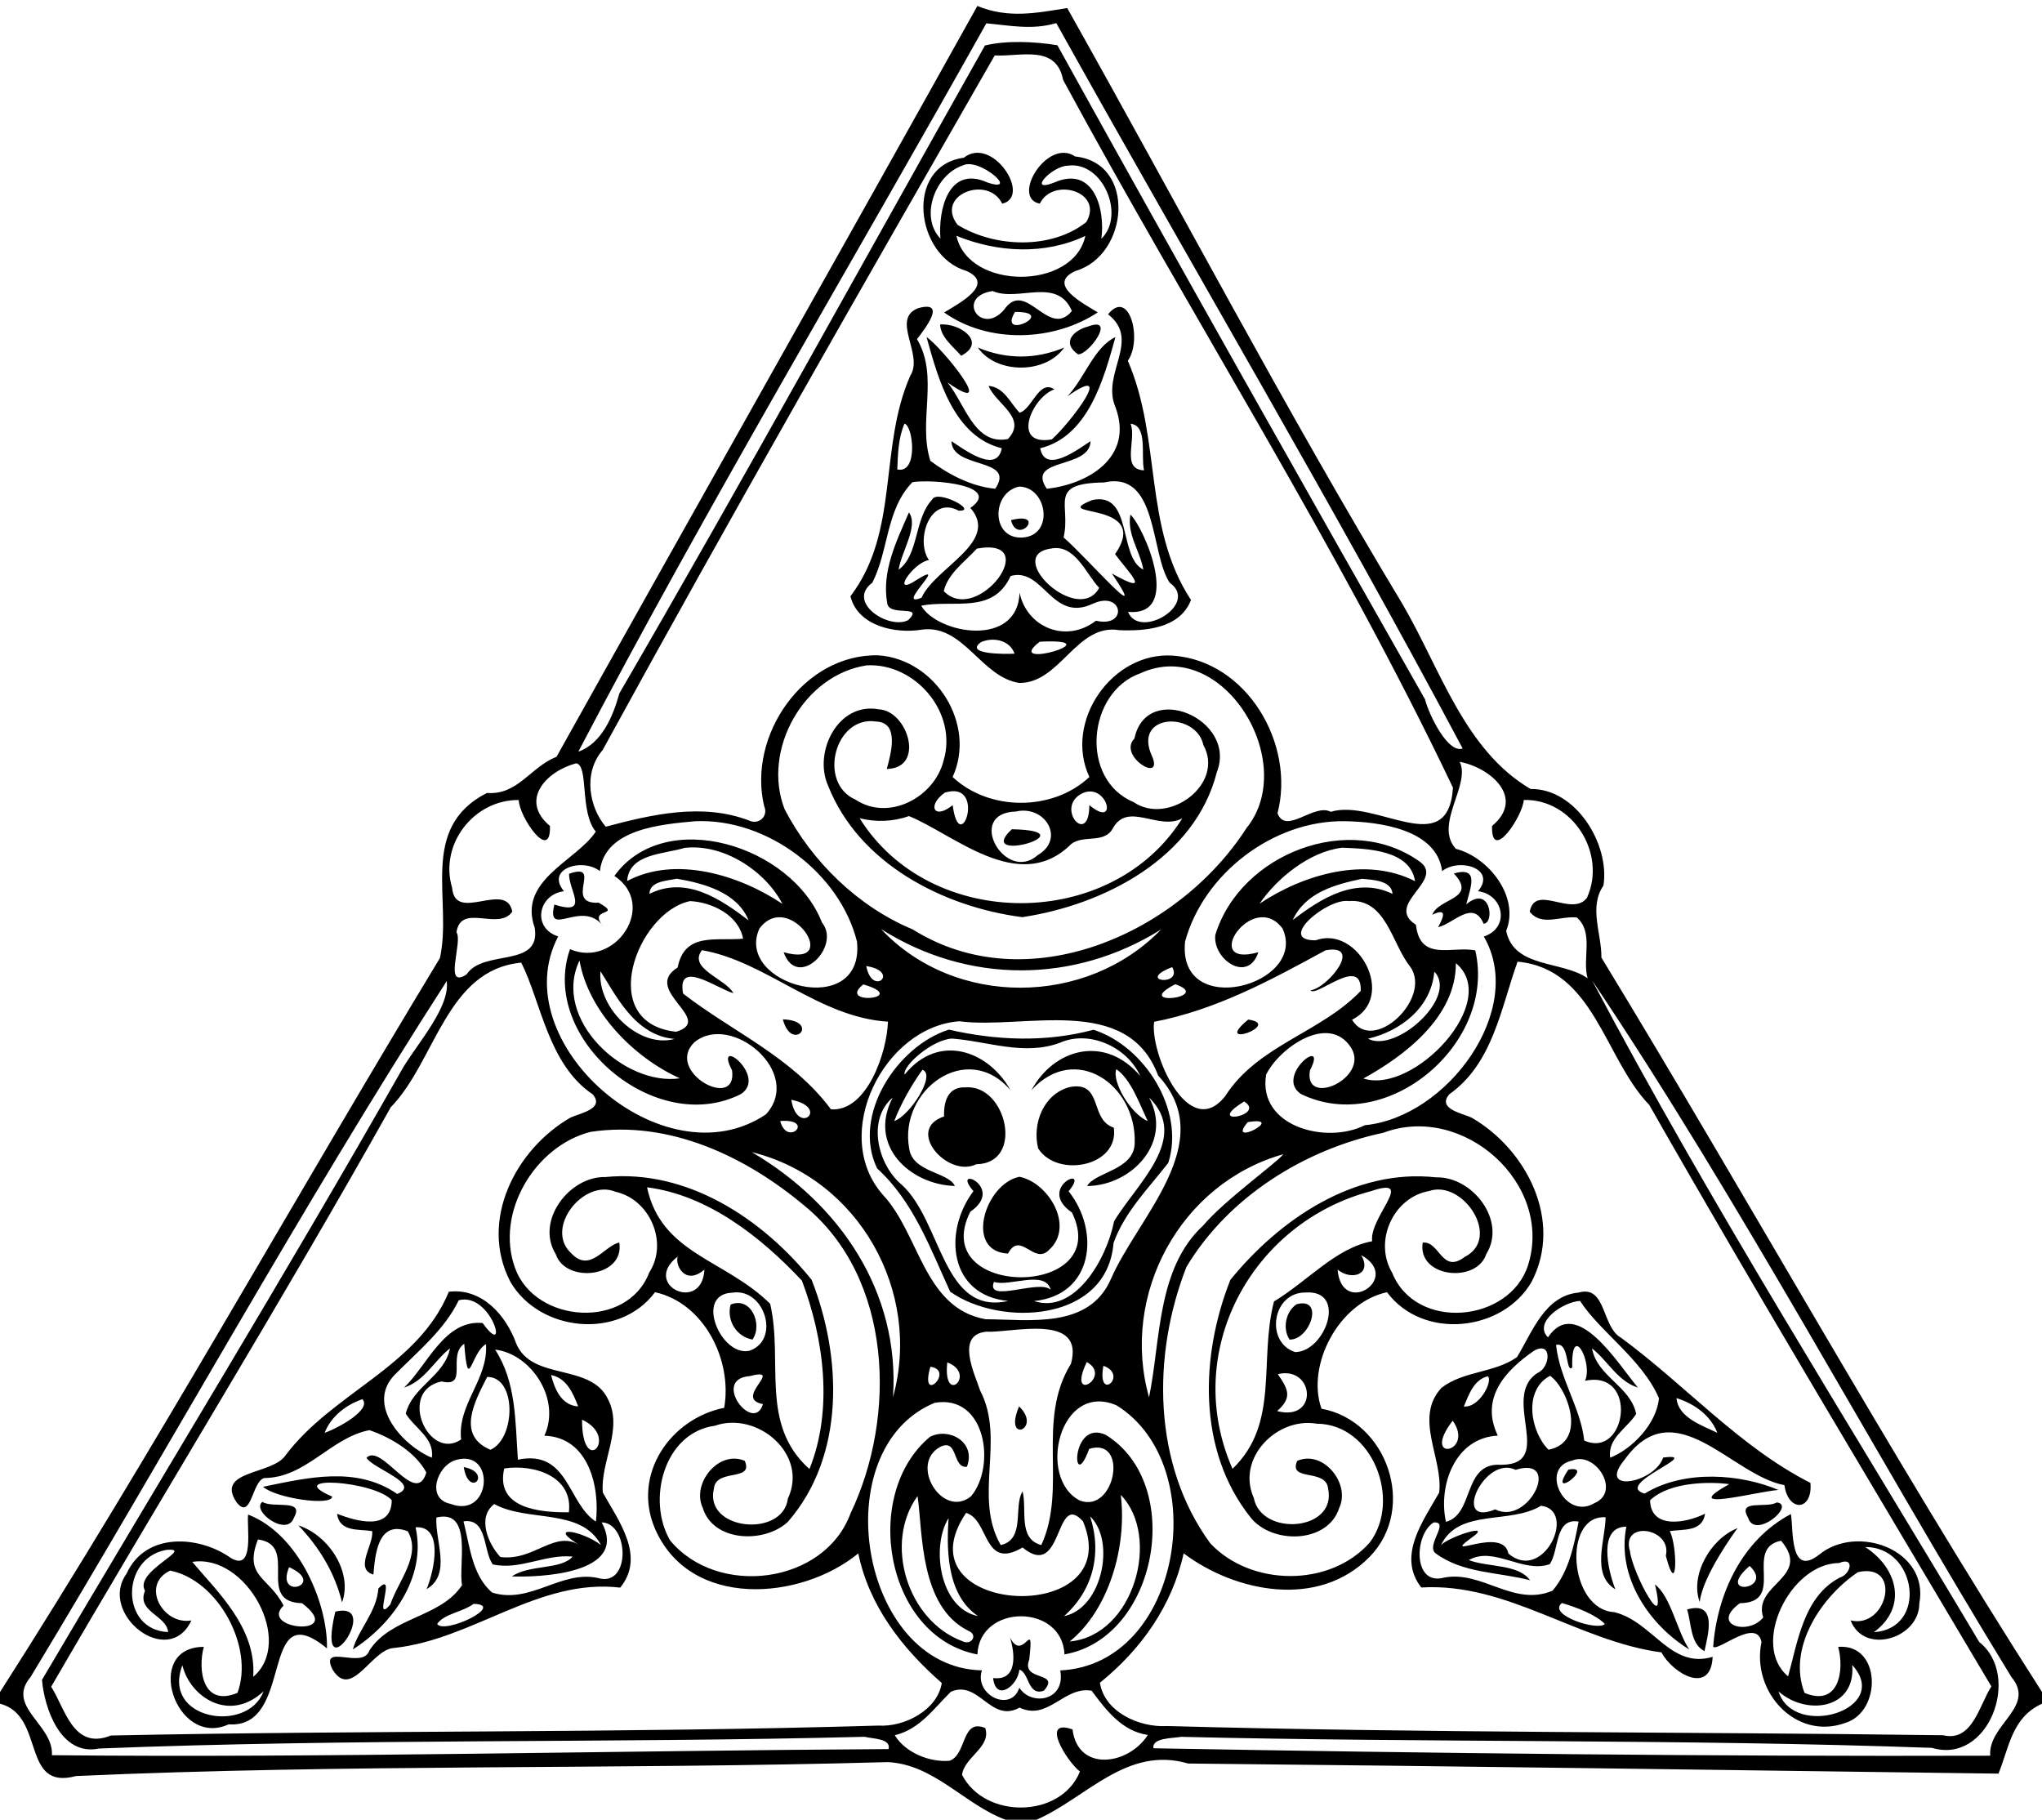
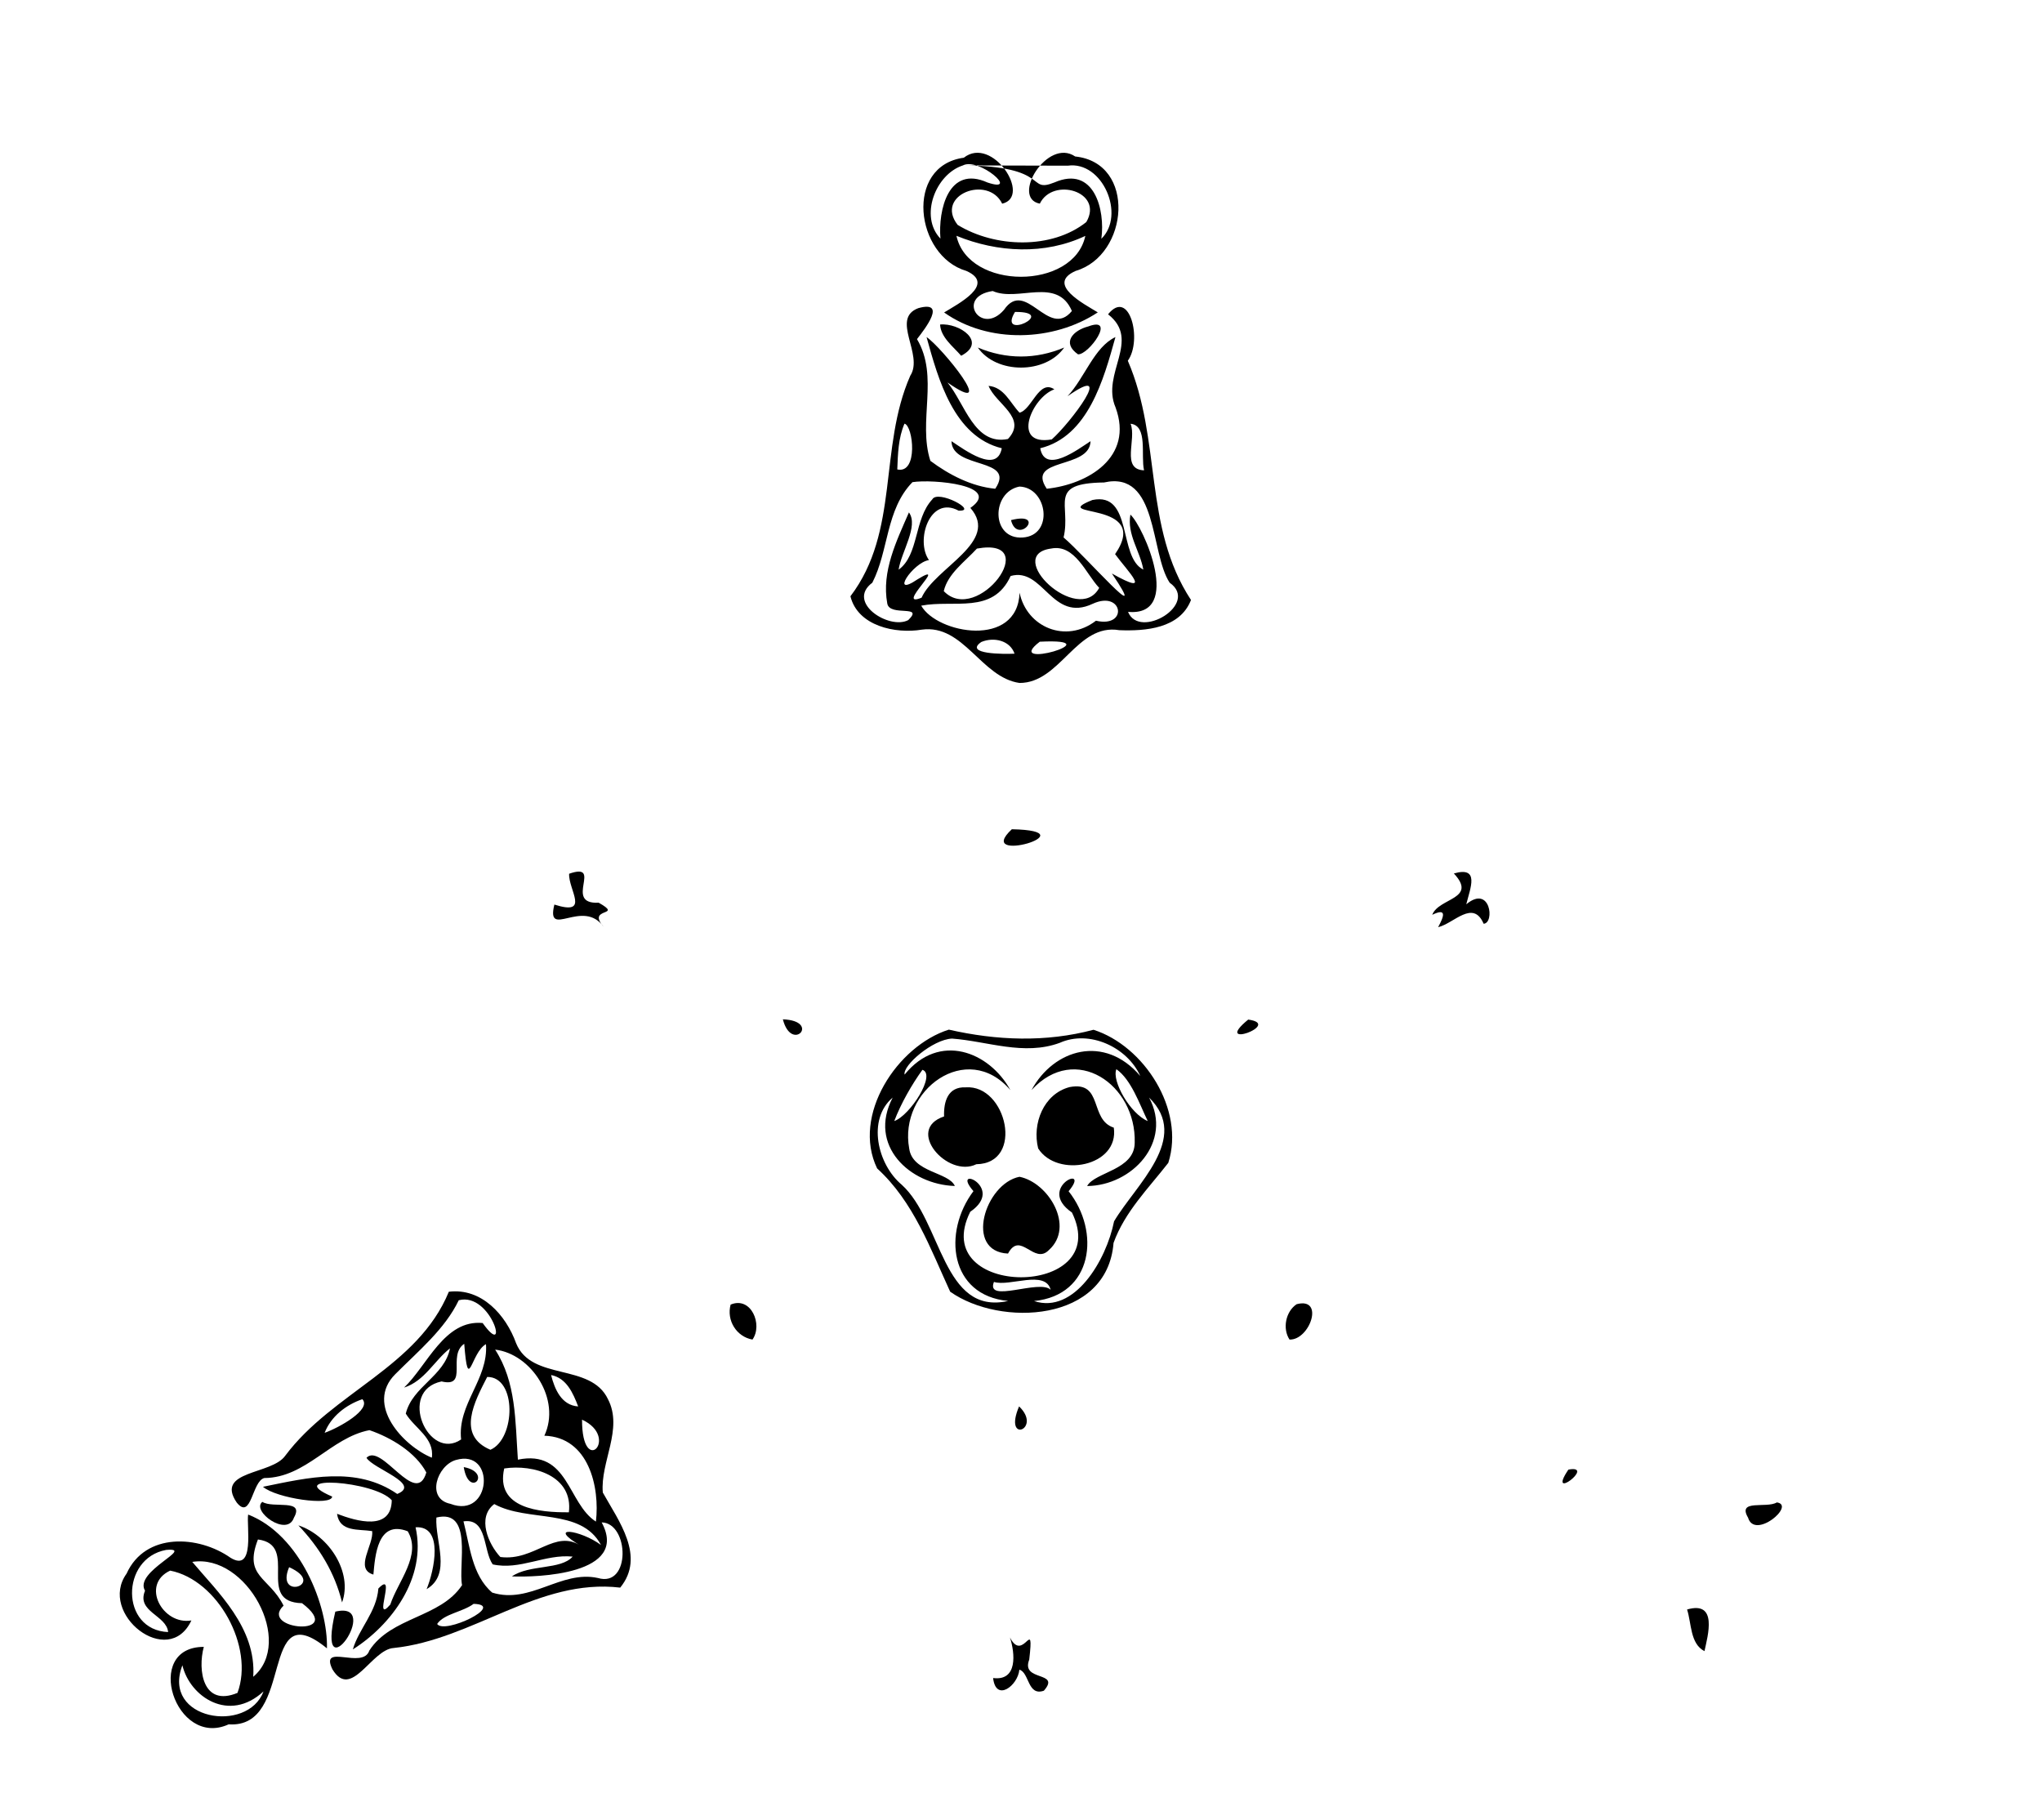
<svg xmlns="http://www.w3.org/2000/svg" width="459pt" height="409pt" viewBox="0 0 459 409" version="1.1">
-   <path fill="#000000" opacity="1.00" d=" M 219.69 1.34 C 226.67 4.23 233.10 2.90 239.89 1.81 C 264.96 46.39 288.78 91.84 315.25 135.77 C 323.76 150.31 329.14 168.58 344.04 177.33 C 354.29 177.19 361.90 189.84 360.42 199.05 C 357.07 203.91 360.04 209.88 359.96 215.22 C 393.38 270.09 424.37 326.20 459.00 380.29 L 459.00 382.92 C 452.23 386.02 451.66 392.61 449.22 398.64 C 388.56 397.85 327.79 396.95 267.09 396.37 C 253.21 392.31 244.16 404.15 232.98 409.00 L 232.05 409.00 C 230.77 409.00 228.22 409.00 226.94 409.00 L 226.01 409.00 C 216.75 405.54 209.99 396.58 199.57 396.05 C 138.75 397.76 77.87 396.45 17.08 399.18 C 4.60 402.55 10.30 385.60 0.00 382.92 L 0.00 380.31 C 34.54 326.24 65.64 270.23 98.88 215.34 C 101.77 202.33 93.96 186.13 109.45 178.22 C 116.39 178.77 119.21 172.41 125.10 170.09 C 156.49 113.82 188.33 57.63 219.69 1.34 M 221.71 5.24 C 191.17 59.78 158.96 113.65 130.00 168.94 C 135.28 167.09 137.82 160.94 139.22 155.84 C 167.28 107.57 194.05 58.78 221.40 10.22 C 226.30 9.04 232.64 9.34 237.68 10.17 C 264.91 59.37 292.50 108.20 320.30 157.15 C 321.26 160.86 325.54 169.45 328.77 168.22 C 299.60 113.35 267.73 59.59 237.43 5.19 C 232.06 6.79 227.04 5.74 221.71 5.24 M 223.59 12.46 C 193.90 64.23 164.10 116.24 135.45 168.60 C 131.00 173.77 132.46 181.49 136.16 185.81 C 146.53 183.05 157.81 180.42 168.33 184.40 C 170.53 185.49 172.78 183.46 171.77 181.19 C 167.97 165.32 180.62 146.92 197.43 147.29 C 210.28 148.16 219.56 162.77 214.13 174.64 C 222.36 182.37 236.64 182.37 244.87 174.64 C 239.03 162.14 250.05 146.37 263.68 147.36 C 280.28 148.55 291.20 167.22 287.16 182.79 C 289.05 187.75 295.36 180.45 299.12 182.46 C 309.30 179.40 325.51 193.60 326.60 177.04 C 300.63 122.51 267.75 71.20 238.97 17.97 C 237.40 9.89 229.34 12.79 223.59 12.46 M 194.87 149.54 C 180.65 151.63 171.16 168.63 176.38 181.91 C 182.54 193.72 192.89 203.78 205.15 208.89 C 230.98 225.08 264.96 209.79 280.16 186.16 C 292.16 171.39 274.87 142.85 256.35 151.32 C 244.40 155.50 242.60 175.19 254.81 180.28 C 262.62 185.62 275.35 176.27 270.50 167.47 C 268.86 159.82 254.47 160.27 258.96 169.97 C 261.67 176.26 251.16 169.91 254.99 166.00 C 257.74 152.86 278.21 161.70 273.52 173.54 C 268.65 192.81 248.24 203.36 229.79 206.14 C 211.95 203.84 193.05 194.06 186.15 176.62 C 182.75 169.07 188.36 157.72 197.54 159.43 C 204.07 159.73 208.06 172.69 199.33 172.83 C 200.28 169.33 202.23 162.36 196.94 162.17 C 187.66 160.74 183.72 175.98 192.29 179.72 C 199.82 184.70 210.04 179.19 212.10 170.95 C 215.33 160.17 205.74 148.99 194.87 149.54 M 129.54 171.56 C 122.84 173.29 116.66 179.84 123.62 185.65 C 123.86 194.09 116.64 183.52 116.61 179.81 C 106.53 179.70 98.69 189.78 101.63 199.55 C 102.28 207.58 113.81 197.81 115.15 204.90 C 112.10 209.34 103.59 202.85 102.61 209.53 C 104.09 211.69 99.56 222.48 104.88 219.01 C 108.63 213.23 121.72 217.70 120.18 208.48 C 116.38 197.76 129.63 193.48 133.92 186.91 C 130.26 182.55 132.38 172.12 129.54 171.56 M 328.10 171.22 C 330.70 176.30 322.23 185.38 327.25 190.78 C 334.70 192.71 341.62 201.64 338.56 209.21 C 340.26 217.70 351.22 215.86 356.86 219.88 C 355.61 215.43 358.31 209.62 354.46 206.23 C 350.88 205.76 346.51 208.33 343.85 204.90 C 345.08 198.51 353.38 206.25 356.73 201.77 C 361.22 191.77 353.43 179.51 342.51 179.80 C 342.31 183.42 335.16 194.14 335.38 185.65 C 342.95 179.32 335.03 172.53 328.10 171.22 M 212.38 178.15 C 208.34 181.00 209.91 184.42 214.14 180.96 C 215.77 193.23 221.92 175.23 212.38 178.15 M 243.36 178.26 C 236.86 181.39 244.84 190.59 244.86 180.96 C 251.50 186.49 248.93 175.81 243.36 178.26 M 228.33 182.40 C 216.88 182.72 225.95 198.64 233.24 192.21 C 239.57 188.53 234.89 180.86 228.33 182.40 M 204.31 183.42 C 200.72 184.70 196.93 184.81 193.24 183.92 C 209.10 209.38 249.94 209.31 265.76 183.92 C 260.45 186.81 253.49 180.02 250.13 186.21 C 248.03 189.94 242.98 187.24 240.31 190.16 C 228.78 200.92 214.36 187.50 204.31 183.42 M 156.25 184.58 C 148.76 185.27 135.92 186.26 134.84 195.79 C 130.94 192.71 122.54 195.24 126.77 200.31 C 120.95 201.04 119.51 208.57 125.47 210.47 C 113.04 234.15 149.13 266.02 172.19 250.44 C 180.66 241.03 164.35 227.53 156.13 234.22 C 149.21 240.77 165.84 249.91 164.55 240.57 C 160.29 232.41 172.67 241.90 166.53 245.91 C 147.26 255.65 121.11 233.33 128.12 213.34 C 138.35 217.73 147.92 203.37 138.10 196.87 C 149.44 181.14 177.97 189.99 184.76 207.33 C 189.19 212.81 179.14 222.61 176.15 214.02 C 189.45 217.79 177.44 199.71 170.71 208.69 C 164.92 221.39 194.38 229.44 192.64 211.66 C 188.77 196.19 172.37 183.84 156.25 184.58 M 302.26 184.57 C 286.19 184.33 270.50 196.42 266.38 211.64 C 264.57 229.44 294.09 221.40 288.29 208.69 C 281.56 199.71 269.55 217.79 282.85 214.02 C 280.53 221.09 272.59 215.66 273.17 210.16 C 278.74 191.85 303.51 182.25 319.34 193.81 C 324.60 198.05 311.11 203.25 318.27 207.85 C 319.22 216.24 326.35 212.57 331.61 213.61 C 336.45 234.40 311.94 255.35 292.47 245.91 C 286.32 241.91 298.71 232.41 294.45 240.57 C 292.97 249.06 307.91 242.32 303.72 235.52 C 298.73 227.61 287.52 235.54 284.60 241.54 C 282.65 253.20 298.13 257.28 306.79 252.90 C 325.32 251.13 343.09 226.89 333.53 210.49 C 339.47 208.56 338.05 201.05 332.23 200.31 C 336.46 195.24 328.06 192.71 324.16 195.79 C 322.95 186.34 309.93 184.70 302.26 184.57 M 153.87 190.57 C 149.30 192.00 141.39 191.80 140.97 198.02 C 151.75 192.26 166.14 196.62 175.88 203.16 C 171.97 195.68 162.59 189.57 153.87 190.57 M 301.66 190.53 C 294.30 191.42 287.05 197.39 283.12 203.11 C 293.02 196.51 306.98 192.40 318.07 198.05 C 316.99 191.05 307.49 190.75 301.66 190.53 M 152.12 197.50 C 149.96 197.98 146.04 198.01 145.98 200.90 C 154.19 196.84 161.82 201.96 168.27 206.86 C 165.75 200.59 158.20 198.52 152.12 197.50 M 306.13 197.52 C 300.07 198.81 293.43 200.58 290.58 206.79 C 297.04 201.81 304.87 196.99 313.01 200.90 C 312.81 197.87 308.51 197.74 306.13 197.52 M 155.13 202.53 C 143.20 204.97 133.82 229.93 151.98 231.90 C 160.87 229.20 144.09 222.55 152.32 217.46 C 153.88 209.43 160.99 211.54 167.03 210.98 C 166.06 205.71 160.09 202.78 155.13 202.53 M 303.13 202.52 C 298.30 201.85 286.83 211.45 295.74 211.34 C 305.27 207.84 314.03 224.17 303.91 229.19 C 308.59 237.00 321.97 224.43 317.01 217.30 C 312.82 212.17 311.64 201.85 303.13 202.52 M 198.04 208.81 C 214.62 226.52 244.25 226.23 261.00 208.90 C 241.43 221.15 217.58 221.20 198.04 208.81 M 157.79 213.56 C 154.56 217.71 163.17 219.99 164.85 223.23 C 161.17 222.18 152.07 215.41 153.55 223.32 C 164.65 231.92 178.07 237.58 186.78 249.33 C 194.93 249.92 199.41 236.35 199.59 229.63 C 183.97 228.65 172.24 216.07 157.79 213.56 M 297.95 213.59 C 285.68 220.27 273.43 226.96 259.43 229.66 C 258.41 236.59 267.15 256.79 275.39 246.38 C 282.71 234.89 296.96 232.10 305.86 222.71 C 306.17 214.57 295.98 224.20 294.57 222.61 C 298.61 221.92 306.48 212.05 297.95 213.59 M 117.16 216.36 C 100.29 217.97 97.91 238.53 87.84 248.86 C 63.19 292.80 36.75 335.60 11.50 379.11 C 14.62 383.89 16.41 393.50 24.93 390.07 C 82.43 388.86 139.93 389.55 197.41 387.84 C 203.33 388.22 210.75 384.32 211.69 378.27 C 202.79 370.49 195.33 360.91 192.93 349.14 C 180.04 359.72 155.11 361.79 147.21 343.55 C 142.01 331.37 150.71 318.84 162.78 316.42 C 164.67 305.80 158.33 292.89 147.24 290.43 C 139.13 301.30 121.20 299.31 114.72 288.09 C 107.56 274.32 115.95 258.26 128.23 251.19 C 130.41 250.19 136.00 249.21 133.23 245.96 C 123.20 239.26 121.56 224.96 117.16 216.36 M 130.26 215.88 C 123.97 229.12 140.39 244.20 152.82 242.36 C 142.27 237.61 132.21 227.19 130.26 215.88 M 327.25 216.48 C 327.33 228.64 315.51 237.43 306.47 242.40 C 317.76 246.07 337.56 225.04 327.25 216.48 M 341.12 216.14 C 337.37 226.55 335.60 239.00 325.77 245.95 C 323.00 249.22 328.59 250.19 330.77 251.19 C 343.05 258.26 351.44 274.32 344.28 288.09 C 337.80 299.31 319.88 301.30 311.77 290.44 C 300.85 292.76 293.57 306.97 297.05 316.62 C 311.78 319.31 318.61 338.89 307.88 349.90 C 296.34 361.67 277.71 357.87 266.06 349.13 C 263.49 360.88 256.53 370.70 247.24 378.21 C 248.27 384.82 256.14 388.32 262.34 387.94 C 320.45 389.54 378.62 389.21 436.77 390.01 C 443.36 391.59 444.89 383.26 447.62 379.04 C 421.86 335.55 395.75 292.30 370.72 248.34 C 360.58 237.83 358.35 217.75 341.12 216.14 M 194.72 217.13 C 196.05 224.18 202.51 218.36 194.72 217.13 M 263.49 217.37 C 255.06 220.58 265.97 221.82 263.49 217.37 M 134.97 218.30 C 134.26 226.72 143.81 235.69 151.62 233.51 C 142.62 232.76 138.36 223.48 134.97 218.30 M 322.40 218.39 C 321.74 226.40 314.88 231.74 307.50 233.46 C 313.86 236.79 327.87 223.98 322.40 218.39 M 100.41 220.51 C 67.77 271.19 38.25 325.02 6.85 376.96 C 1.25 383.58 12.10 387.63 11.67 394.50 C 74.15 395.11 137.08 393.49 199.73 393.12 C 200.35 390.70 196.07 390.82 194.35 390.36 C 136.98 391.83 79.55 390.71 22.21 393.00 C 13.65 394.77 9.95 383.89 9.44 377.56 C 36.51 331.61 64.32 286.24 90.72 239.75 C 94.16 234.15 101.19 226.21 100.41 220.51 M 357.89 220.38 C 384.69 271.03 415.55 319.76 444.90 369.07 C 454.46 376.61 447.02 396.67 434.28 392.85 C 378.03 390.82 321.79 391.72 265.50 390.37 C 263.56 390.72 258.87 390.55 259.28 392.94 C 321.92 394.06 384.69 394.81 447.36 394.61 C 446.83 387.61 457.75 383.62 452.12 376.92 C 420.39 325.15 391.30 270.14 357.89 220.38 M 194.06 221.25 C 187.89 226.10 204.86 224.45 194.06 221.25 M 264.18 221.21 C 254.21 226.37 272.87 224.23 264.18 221.21 M 215.65 229.54 C 198.68 230.75 186.52 255.00 198.45 268.54 C 206.76 277.42 207.62 294.01 221.54 296.51 C 231.43 296.56 244.72 298.75 249.68 287.54 C 255.64 273.64 274.20 256.73 260.32 241.73 C 253.41 223.21 230.18 231.45 215.65 229.54 M 177.87 247.19 C 179.22 255.51 186.70 248.94 177.87 247.19 M 279.66 247.57 C 270.33 253.30 284.80 250.78 279.66 247.57 M 175.37 251.96 C 177.00 257.98 183.39 251.37 175.37 251.96 M 280.47 252.21 C 275.39 258.17 289.52 250.74 280.47 252.21 M 132.74 254.40 C 120.25 257.57 111.21 272.60 115.79 285.04 C 120.29 297.44 140.99 298.96 145.95 285.98 C 150.28 279.29 146.09 269.57 138.38 267.87 C 131.20 264.84 122.24 276.11 128.44 281.72 C 132.66 286.18 135.84 279.97 139.20 279.27 C 140.49 287.13 127.11 288.57 124.92 281.87 C 120.29 274.43 127.99 264.33 136.09 264.55 C 154.44 262.74 171.34 273.88 182.44 287.65 C 189.29 305.09 190.00 327.24 177.09 342.05 C 171.85 346.95 160.31 346.61 157.96 338.89 C 155.39 333.49 161.52 325.80 167.41 328.34 C 169.49 333.10 160.88 329.95 160.47 334.59 C 158.22 344.02 175.99 345.69 177.09 336.84 C 181.81 326.85 170.20 317.09 160.68 320.45 C 149.18 322.01 145.34 337.26 150.64 346.24 C 161.30 359.08 185.27 356.12 191.18 340.16 C 201.61 318.32 200.65 287.30 180.91 271.07 C 167.70 259.95 150.44 251.72 132.74 254.40 M 310.97 254.59 C 293.20 258.36 276.14 268.99 266.69 284.75 C 258.90 304.62 259.08 329.16 272.05 346.88 C 281.17 356.59 298.91 356.82 307.88 346.71 C 315.07 337.20 308.57 320.04 295.97 319.99 C 286.98 318.45 277.85 327.79 281.82 336.65 C 283.48 345.44 300.57 344.18 298.53 334.58 C 298.11 329.95 289.50 333.10 291.59 328.34 C 297.47 325.80 303.61 333.49 301.04 338.89 C 298.50 347.03 285.72 347.16 280.99 340.91 C 269.14 325.93 269.80 304.74 276.56 287.66 C 287.65 274.03 304.48 262.58 322.79 264.62 C 330.97 264.38 338.75 274.35 334.08 281.87 C 331.90 288.56 318.53 287.13 319.80 279.29 C 323.61 278.87 324.06 286.42 329.21 282.52 C 337.63 278.28 328.85 265.08 321.25 267.69 C 313.15 269.11 308.74 278.99 312.91 286.02 C 318.24 299.32 339.34 297.25 343.47 284.38 C 349.26 266.08 328.93 247.86 310.97 254.59 M 169.00 258.96 C 188.61 270.47 202.32 290.21 200.73 314.01 C 207.29 290.30 193.00 264.85 169.00 258.96 M 288.47 259.42 C 265.32 265.94 251.78 290.95 258.28 314.05 C 260.93 301.30 259.97 285.13 270.45 275.44 C 275.39 269.64 286.79 261.52 288.47 259.42 M 145.44 266.86 C 148.65 281.88 162.96 283.00 173.12 293.04 C 176.12 306.10 170.68 320.12 181.95 330.18 C 187.31 316.86 185.22 300.95 180.25 287.83 C 171.08 278.05 159.13 268.59 145.44 266.86 M 308.14 267.73 C 281.29 274.81 265.49 303.84 277.04 330.13 C 287.70 319.93 282.91 305.83 286.37 292.51 C 293.93 287.95 300.30 280.46 308.43 278.98 C 307.74 273.50 318.51 264.23 308.14 267.73 M 152.33 282.43 C 144.09 288.77 157.79 295.33 158.34 285.36 C 154.02 289.02 151.70 284.39 152.33 282.43 M 305.97 282.10 C 308.50 286.47 303.78 287.90 300.66 285.36 C 301.59 296.23 315.32 287.27 305.97 282.10 M 164.65 290.54 C 155.93 290.80 162.12 305.11 168.51 303.58 C 175.52 301.10 171.81 289.41 164.65 290.54 M 293.45 290.50 C 285.90 290.45 284.33 301.75 291.15 303.90 C 297.96 303.77 302.91 289.85 293.45 290.50 M 221.70 299.31 C 214.78 299.99 219.01 308.63 220.34 312.59 C 226.06 323.58 218.70 336.45 224.95 347.27 C 230.58 345.98 227.73 338.51 229.86 335.20 C 230.90 339.30 228.75 345.88 234.07 347.26 C 239.99 334.39 232.81 319.29 240.74 306.50 C 243.83 295.01 227.59 299.61 221.70 299.31 M 212.93 306.20 C 211.85 316.20 219.76 308.85 212.93 306.20 M 244.29 306.13 C 239.63 315.81 250.18 309.41 244.29 306.13 M 209.13 307.19 C 206.59 316.04 214.79 307.96 209.13 307.19 M 248.02 306.98 C 246.49 315.40 253.80 309.02 248.02 306.98 M 168.53 309.29 C 159.74 309.95 169.45 322.43 171.49 315.59 C 164.65 314.28 176.56 307.22 168.53 309.29 M 287.23 308.85 C 289.57 312.28 290.54 314.09 287.07 317.15 C 296.50 319.61 295.44 306.88 287.23 308.85 M 210.08 315.30 C 185.16 325.61 193.25 374.94 220.71 375.42 C 218.92 380.97 227.25 385.03 229.13 379.33 C 231.79 383.53 239.61 382.30 238.32 375.44 C 265.64 374.19 272.71 329.35 250.99 315.87 C 238.18 310.35 232.98 332.25 242.74 337.27 C 250.73 340.22 253.77 322.88 244.82 325.65 C 240.96 336.37 240.49 318.85 248.54 322.49 C 266.50 333.54 260.20 368.20 239.27 371.84 C 238.79 360.38 220.17 360.45 219.70 371.85 C 199.02 367.90 193.50 335.88 209.05 322.93 C 213.29 320.75 219.47 324.10 217.34 329.67 C 214.03 330.07 215.42 323.20 211.35 325.19 C 204.24 329.06 211.89 341.51 218.27 336.30 C 223.96 329.53 221.59 313.28 210.08 315.30 M 206.25 336.26 C 198.62 346.72 203.88 364.22 216.31 368.87 C 218.39 369.91 219.95 367.41 217.61 366.51 C 206.70 361.03 207.43 344.45 206.25 336.26 M 251.93 336.00 C 253.37 347.90 249.12 361.93 240.44 368.94 C 254.92 367.63 261.04 345.37 251.93 336.00 M 217.16 340.03 C 201.49 363.15 253.53 366.03 243.43 341.93 C 237.00 334.81 239.07 355.42 229.85 347.81 C 220.96 353.08 222.40 341.56 217.16 340.03 M 213.22 341.22 C 209.26 347.48 211.13 361.50 219.84 363.23 C 212.32 358.22 212.87 346.79 213.22 341.22 M 245.03 340.81 C 247.80 349.30 245.59 357.53 239.18 363.24 C 247.75 361.51 250.83 346.33 245.03 340.81 M 213.74 380.23 C 209.91 383.98 206.75 388.67 201.13 390.01 C 203.52 393.95 208.97 396.13 213.42 395.75 C 217.35 394.43 216.05 386.13 221.46 388.39 C 222.87 392.68 216.72 394.95 216.25 398.90 C 221.35 408.91 238.49 408.74 242.75 398.17 C 239.87 395.96 233.65 386.08 241.08 388.70 C 242.28 398.37 253.67 396.75 258.01 389.94 C 252.22 389.12 248.65 384.39 245.37 380.00 C 239.14 378.94 235.60 386.86 229.18 383.80 C 222.67 387.40 220.08 377.50 213.74 380.23 Z" />
-   <path fill="#000000" opacity="1.00" d=" M 216.64 35.45 C 223.07 30.38 232.01 44.20 225.27 45.78 C 222.09 39.22 210.05 43.81 215.25 50.54 C 223.64 55.69 236.39 56.11 244.18 49.91 C 248.16 43.08 236.68 39.70 233.73 45.77 C 227.15 44.53 235.42 30.89 241.68 35.17 C 255.49 36.60 253.74 57.37 241.79 60.89 C 235.01 63.89 243.73 68.34 246.76 70.21 C 236.81 76.78 222.19 77.30 212.22 70.23 C 215.24 68.36 223.99 63.90 217.21 60.89 C 205.70 57.52 203.26 37.26 216.64 35.45 M 216.44 37.18 C 210.28 39.17 206.62 48.65 211.39 53.63 C 210.86 47.25 213.16 37.05 221.97 41.02 C 229.44 43.52 220.06 35.28 216.44 37.18 M 240.01 37.24 C 236.42 37.30 230.68 43.53 237.03 41.00 C 245.91 37.14 248.47 47.12 247.56 53.67 C 253.06 48.33 247.83 36.12 240.01 37.24 M 214.99 53.00 C 217.64 65.26 241.35 65.29 243.96 53.02 C 234.85 57.33 224.25 56.79 214.99 53.00 M 223.14 65.41 C 214.72 66.66 220.48 75.62 225.67 69.65 C 230.59 62.44 235.65 76.34 240.94 69.90 C 237.62 62.11 228.82 67.94 223.14 65.41 M 228.15 70.11 C 224.09 76.79 238.09 70.03 228.15 70.11 Z" />
+   <path fill="#000000" opacity="1.00" d=" M 216.64 35.45 C 223.07 30.38 232.01 44.20 225.27 45.78 C 222.09 39.22 210.05 43.81 215.25 50.54 C 223.64 55.69 236.39 56.11 244.18 49.91 C 248.16 43.08 236.68 39.70 233.73 45.77 C 227.15 44.53 235.42 30.89 241.68 35.17 C 255.49 36.60 253.74 57.37 241.79 60.89 C 235.01 63.89 243.73 68.34 246.76 70.21 C 236.81 76.78 222.19 77.30 212.22 70.23 C 215.24 68.36 223.99 63.90 217.21 60.89 C 205.70 57.52 203.26 37.26 216.64 35.45 M 216.44 37.18 C 210.28 39.17 206.62 48.65 211.39 53.63 C 210.86 47.25 213.16 37.05 221.97 41.02 C 229.44 43.52 220.06 35.28 216.44 37.18 C 236.42 37.30 230.68 43.53 237.03 41.00 C 245.91 37.14 248.47 47.12 247.56 53.67 C 253.06 48.33 247.83 36.12 240.01 37.24 M 214.99 53.00 C 217.64 65.26 241.35 65.29 243.96 53.02 C 234.85 57.33 224.25 56.79 214.99 53.00 M 223.14 65.41 C 214.72 66.66 220.48 75.62 225.67 69.65 C 230.59 62.44 235.65 76.34 240.94 69.90 C 237.62 62.11 228.82 67.94 223.14 65.41 M 228.15 70.11 C 224.09 76.79 238.09 70.03 228.15 70.11 Z" />
  <path fill="#000000" opacity="1.00" d=" M 206.44 69.25 C 212.89 67.49 207.98 73.83 206.12 76.22 C 211.15 84.66 206.26 94.67 209.13 103.58 C 213.34 106.72 218.40 109.34 223.71 109.85 C 228.48 102.76 214.01 105.56 213.87 99.16 C 216.76 101.04 224.09 106.61 225.18 100.75 C 214.42 98.10 210.91 85.30 208.27 75.76 C 211.55 77.89 224.89 94.29 212.97 85.96 C 216.89 90.67 219.00 100.18 226.56 98.67 C 231.05 93.91 223.83 90.81 222.21 86.73 C 225.71 87.03 227.04 90.53 229.17 92.75 C 231.94 92.10 233.52 85.15 237.00 87.51 C 231.95 89.27 227.16 100.37 236.42 98.76 C 240.49 95.18 251.11 81.21 239.96 89.06 C 243.86 84.87 245.94 78.02 250.73 75.76 C 248.08 85.30 244.58 98.10 233.82 100.75 C 234.91 106.61 242.23 101.04 245.13 99.16 C 244.98 105.56 230.52 102.76 235.29 109.85 C 244.53 108.87 254.89 102.81 250.75 91.56 C 247.45 83.92 256.59 76.51 249.07 70.64 C 253.89 64.67 256.84 76.44 253.51 81.08 C 261.17 98.82 256.91 118.39 267.71 134.85 C 265.23 141.27 257.48 141.87 251.61 141.64 C 242.01 140.01 238.35 153.54 229.16 153.50 C 220.55 152.28 216.58 140.22 207.20 141.52 C 201.28 142.50 192.82 140.73 191.16 134.02 C 202.27 119.39 197.45 100.71 204.61 84.45 C 207.71 79.69 200.10 71.61 206.44 69.25 M 203.31 95.22 C 201.91 98.45 201.83 102.06 201.69 105.51 C 206.45 106.57 205.28 95.69 203.31 95.22 M 254.13 95.24 C 255.54 98.73 251.90 105.51 257.16 105.71 C 256.39 102.41 258.07 95.65 254.13 95.24 M 205.10 108.37 C 199.09 114.55 199.79 123.76 196.08 130.97 C 190.13 135.41 199.91 141.63 204.16 139.37 C 207.83 135.78 199.97 138.70 199.44 135.64 C 198.12 128.42 201.52 121.61 204.31 115.17 C 206.54 118.22 202.59 124.04 201.99 128.04 C 206.58 124.73 205.43 116.66 209.56 112.24 C 210.78 109.95 220.10 114.98 215.47 114.77 C 208.95 111.26 205.73 121.57 208.81 125.88 C 205.15 126.45 199.90 134.51 206.26 130.20 C 213.63 125.69 200.93 136.86 207.15 134.34 C 210.17 127.56 224.83 121.80 218.12 114.16 C 225.43 109.06 209.63 107.64 205.10 108.37 M 248.17 108.44 C 235.31 108.60 240.83 113.39 239.07 120.80 C 243.84 124.81 259.05 142.40 249.93 128.90 C 259.47 134.27 253.48 128.42 250.65 124.55 C 259.08 112.27 235.17 116.51 245.55 112.38 C 254.70 110.48 251.28 125.24 257.00 128.02 C 256.25 123.81 253.29 120.14 254.09 115.66 C 257.06 118.36 265.97 138.65 253.56 137.52 C 256.11 143.89 269.69 135.74 262.92 130.97 C 258.48 124.29 260.39 105.70 248.17 108.44 M 229.15 109.36 C 222.80 110.59 222.71 121.27 229.87 120.81 C 236.95 120.37 235.49 109.56 229.15 109.36 M 219.59 123.30 C 216.93 126.22 213.05 128.91 212.14 132.86 C 219.70 140.72 234.69 120.58 219.59 123.30 M 236.28 123.29 C 225.43 124.73 242.35 140.77 247.08 132.13 C 244.11 129.01 241.64 122.23 236.28 123.29 M 227.17 129.46 C 223.18 138.18 214.43 134.70 207.07 136.13 C 210.65 142.45 228.73 145.74 229.18 133.22 C 230.80 140.98 239.58 144.72 246.35 139.51 C 253.65 141.20 252.44 132.58 245.63 135.70 C 236.41 140.05 234.52 127.38 227.17 129.46 M 220.58 144.29 C 216.56 147.06 225.75 147.04 228.05 146.92 C 227.02 143.93 223.38 143.12 220.58 144.29 M 233.72 144.23 C 224.98 150.91 250.78 143.37 233.72 144.23 Z" />
  <path fill="#000000" opacity="1.00" d=" M 211.31 72.94 C 215.59 72.52 222.00 76.86 216.05 79.96 C 214.25 77.88 211.47 75.84 211.31 72.94 Z" />
  <path fill="#000000" opacity="1.00" d=" M 244.62 73.37 C 251.01 70.97 244.75 79.76 242.32 79.64 C 238.59 77.05 241.18 74.27 244.62 73.37 Z" />
  <path fill="#000000" opacity="1.00" d=" M 219.79 78.11 C 226.15 80.80 232.85 80.80 239.21 78.11 C 235.05 84.12 223.95 84.12 219.79 78.11 Z" />
  <path fill="#000000" opacity="1.00" d=" M 227.25 116.90 C 235.41 114.84 228.72 122.73 227.25 116.90 Z" />
  <path fill="#000000" opacity="1.00" d=" M 227.44 186.38 C 245.47 186.74 218.69 194.53 227.44 186.38 Z" />
  <path fill="#000000" opacity="1.00" d=" M 127.93 196.38 C 135.74 193.67 126.52 203.31 134.57 202.89 C 140.35 206.14 131.65 203.73 135.74 208.39 C 131.06 201.70 122.66 211.27 124.61 203.31 C 132.77 205.91 127.74 199.99 127.93 196.38 Z" />
  <path fill="#000000" opacity="1.00" d=" M 326.80 196.32 C 332.68 194.64 330.48 199.61 329.59 203.25 C 335.02 198.72 336.03 207.50 333.49 207.62 C 331.11 202.08 326.80 207.57 323.26 208.39 C 324.56 206.00 325.31 203.98 321.94 205.61 C 323.39 201.77 332.19 202.12 326.80 196.32 Z" />
  <path fill="#000000" opacity="1.00" d=" M 175.97 229.10 C 184.63 229.45 177.96 236.76 175.97 229.10 Z" />
  <path fill="#000000" opacity="1.00" d=" M 280.57 229.16 C 288.51 230.22 272.21 236.03 280.57 229.16 Z" />
  <path fill="#000000" opacity="1.00" d=" M 213.28 231.42 C 224.04 233.87 235.05 234.31 245.80 231.45 C 257.15 235.07 266.42 249.40 262.61 261.36 C 258.16 267.08 252.83 272.36 250.30 279.36 C 248.90 297.25 224.84 298.28 213.58 290.32 C 209.11 280.59 205.34 270.07 197.16 262.61 C 191.39 250.67 201.71 235.06 213.28 231.42 M 214.00 233.43 C 209.63 233.63 202.85 239.50 203.34 241.52 C 211.12 231.93 222.35 236.34 227.12 245.01 C 217.34 233.64 201.95 245.06 204.37 258.14 C 205.09 263.55 213.26 263.42 214.63 266.56 C 204.52 266.26 195.01 257.45 200.66 246.69 C 194.85 251.63 197.24 261.71 202.68 266.27 C 211.76 274.50 211.85 295.73 226.61 292.40 C 213.43 291.17 211.86 276.95 218.81 267.72 C 213.47 261.55 226.21 266.79 218.09 272.36 C 208.37 291.90 250.49 292.01 240.95 272.52 C 232.73 266.87 245.51 261.41 240.20 267.74 C 247.39 276.81 245.73 291.11 232.43 292.42 C 241.49 295.43 248.69 283.23 250.42 274.50 C 255.29 266.26 267.69 255.84 258.29 246.69 C 263.67 256.67 254.44 266.49 244.36 266.57 C 246.14 263.39 255.05 263.02 255.06 256.82 C 255.43 243.76 241.70 234.26 231.86 245.01 C 236.86 235.77 248.26 232.41 256.31 241.84 C 253.38 235.36 244.89 231.40 238.20 234.39 C 230.16 237.35 221.96 234.02 214.00 233.43 M 207.34 240.45 C 204.99 243.71 202.53 247.97 201.01 251.97 C 204.62 250.68 210.47 241.46 207.34 240.45 M 250.94 240.31 C 249.83 242.97 254.12 250.38 257.99 251.97 C 256.10 248.06 254.27 242.66 250.94 240.31 M 223.42 288.12 C 221.46 293.08 233.74 287.41 236.17 289.90 C 234.97 285.30 226.91 289.27 223.42 288.12 Z" />
  <path fill="#000000" opacity="1.00" d=" M 217.09 244.39 C 226.26 243.74 230.36 261.50 219.46 261.67 C 213.00 264.85 203.35 253.86 212.21 250.93 C 212.10 247.62 213.03 244.20 217.09 244.39 Z" />
  <path fill="#000000" opacity="1.00" d=" M 240.43 244.33 C 248.06 242.89 244.80 251.66 250.36 253.45 C 251.62 262.19 237.63 264.85 233.36 258.12 C 231.96 252.57 234.57 245.86 240.43 244.33 Z" />
  <path fill="#000000" opacity="1.00" d=" M 229.16 264.49 C 235.70 265.80 241.64 275.68 235.79 280.94 C 232.43 284.42 229.37 276.52 226.58 281.75 C 216.69 281.30 221.40 266.03 229.16 264.49 Z" />
  <path fill="#000000" opacity="1.00" d=" M 100.89 290.33 C 108.25 289.42 113.73 295.56 116.02 301.93 C 119.51 310.47 132.75 306.26 136.65 314.46 C 140.16 321.19 134.89 328.60 135.50 335.46 C 139.04 341.83 145.16 349.80 139.41 356.83 C 121.06 354.67 106.33 368.54 88.50 370.40 C 83.46 370.72 78.98 382.22 74.72 375.19 C 71.80 369.17 81.59 375.35 83.02 370.97 C 87.95 363.36 98.97 363.65 103.86 356.28 C 102.97 351.84 106.40 339.06 98.09 341.08 C 97.75 346.36 101.59 353.82 95.89 357.18 C 97.60 353.04 99.82 342.86 93.41 343.27 C 95.96 354.60 87.94 365.27 79.31 370.72 C 80.66 366.07 84.65 362.32 85.05 357.03 C 89.33 352.61 83.61 365.41 87.73 360.64 C 89.43 355.44 94.84 349.54 91.65 344.17 C 84.81 341.52 84.32 349.77 83.93 353.90 C 79.58 352.62 84.03 347.23 83.66 344.13 C 80.59 343.63 76.34 344.40 75.76 340.24 C 80.13 341.92 87.96 344.19 88.06 337.19 C 84.22 332.81 63.17 331.43 74.67 336.37 C 74.51 338.57 62.10 336.76 59.11 334.17 C 69.24 332.10 80.10 329.44 89.29 335.78 C 94.86 333.53 83.84 330.13 82.38 327.65 C 85.76 324.16 93.49 338.97 95.83 330.95 C 93.44 326.46 87.98 323.12 83.04 321.44 C 74.32 323.12 68.80 332.14 59.42 332.20 C 56.63 332.86 56.53 341.83 53.21 337.71 C 48.26 330.44 61.10 331.51 64.12 327.18 C 74.76 312.94 93.90 307.31 100.89 290.33 M 103.12 292.24 C 99.99 298.75 94.09 303.60 88.85 308.86 C 81.97 315.72 90.74 325.05 97.07 327.63 C 97.69 323.19 93.20 321.02 91.21 317.72 C 92.73 311.58 99.93 309.30 101.15 303.05 C 97.58 305.86 95.42 310.41 90.83 311.87 C 96.04 306.93 99.89 296.54 108.49 297.36 C 114.66 305.99 110.53 290.32 103.12 292.24 M 104.35 302.03 C 100.46 304.65 105.41 311.96 99.25 310.49 C 89.27 312.60 96.29 328.57 103.65 323.53 C 102.77 315.55 109.80 310.05 109.24 302.11 C 105.85 303.94 105.26 313.64 104.35 302.03 M 111.30 303.34 C 116.05 310.70 115.80 319.29 116.41 328.07 C 127.81 325.74 127.56 337.91 133.95 341.99 C 134.86 334.25 132.35 323.00 122.36 322.69 C 126.18 314.52 119.42 304.29 111.30 303.34 M 109.51 309.48 C 106.71 314.97 102.53 322.59 110.24 325.85 C 115.92 323.38 116.21 309.41 109.51 309.48 M 123.87 309.05 C 124.68 312.22 126.19 315.85 129.96 316.11 C 128.82 313.14 127.36 309.73 123.87 309.05 M 81.45 314.48 C 77.79 315.74 74.40 318.34 72.97 322.04 C 76.19 320.91 83.61 316.76 81.45 314.48 M 130.83 319.08 C 130.80 332.30 139.44 323.06 130.83 319.08 M 102.45 328.15 C 98.25 329.39 95.68 336.86 101.25 338.00 C 110.50 341.53 111.54 325.51 102.45 328.15 M 113.34 330.05 C 111.29 339.05 121.28 339.96 127.87 339.90 C 128.86 331.74 119.95 329.05 113.34 330.05 M 111.10 338.05 C 107.15 341.04 109.78 347.08 112.47 349.95 C 120.23 350.95 124.74 343.50 130.68 347.52 C 122.49 342.70 130.52 343.85 135.09 347.25 C 130.58 338.83 118.66 342.20 111.10 338.05 M 104.18 341.94 C 105.60 347.35 106.06 354.04 110.64 357.95 C 119.21 360.63 126.08 352.85 134.40 354.67 C 141.83 356.89 141.46 342.31 135.24 342.17 C 141.60 353.94 120.54 354.55 115.06 354.31 C 119.06 351.57 126.04 352.89 128.72 349.86 C 122.56 349.24 116.87 352.98 110.75 351.61 C 108.54 348.44 109.61 341.15 104.18 341.94 M 106.46 360.48 C 104.01 362.31 99.79 362.72 98.26 365.00 C 99.87 367.44 113.85 360.69 106.46 360.48 Z" />
-   <path fill="#000000" opacity="1.00" d=" M 354.81 290.52 C 361.08 288.72 359.99 298.22 364.36 300.66 C 378.86 311.31 391.05 325.24 406.95 333.29 C 407.50 339.66 401.95 339.94 401.10 333.80 C 389.16 331.60 376.42 312.27 365.12 328.15 C 358.87 335.77 371.93 333.34 373.84 327.60 C 383.36 326.39 362.41 333.68 369.68 335.70 C 378.73 330.16 391.44 331.35 399.75 334.88 C 394.58 335.29 376.91 340.08 388.71 333.58 C 384.90 333.03 375.41 332.89 370.90 337.20 C 371.06 343.86 379.12 342.29 383.27 340.21 C 382.65 344.35 378.43 343.65 375.33 344.13 C 377.08 347.40 377.10 359.82 374.45 349.69 C 375.89 343.32 364.27 341.63 366.38 348.62 C 366.93 353.55 374.96 368.52 372.00 356.12 C 375.57 358.82 376.87 366.39 379.69 370.72 C 370.82 365.29 363.32 354.50 365.57 343.13 C 359.15 343.15 361.41 352.98 363.10 357.21 C 357.62 353.91 360.83 346.22 360.91 341.02 C 351.16 340.38 352.63 361.78 362.82 362.34 C 371.48 364.39 375.45 375.24 384.97 372.39 C 384.57 381.10 376.00 376.17 373.46 371.39 C 354.66 368.87 338.80 355.65 319.47 356.80 C 313.96 349.69 319.93 341.84 323.50 335.46 C 324.41 327.79 317.77 318.74 323.98 311.96 C 328.88 308.10 335.98 308.61 341.00 305.01 C 344.39 299.47 347.21 291.23 354.81 290.52 M 355.16 292.39 C 351.35 292.60 344.57 297.18 347.95 300.58 C 354.35 291.04 363.74 306.62 368.17 311.87 C 363.57 310.41 361.42 305.86 357.85 303.06 C 358.98 309.39 366.51 311.56 367.78 317.79 C 365.74 321.03 361.32 323.22 361.93 327.63 C 366.91 325.68 372.38 319.97 372.90 314.26 C 369.17 305.55 359.61 299.31 355.16 292.39 M 349.77 302.29 C 350.55 309.81 355.33 316.52 356.10 323.77 C 365.64 328.04 368.41 307.82 356.29 310.34 C 358.13 306.25 353.12 296.86 353.41 307.33 C 351.93 308.88 352.78 301.46 349.77 302.29 M 344.82 303.59 C 338.35 308.03 332.63 314.30 336.68 322.67 C 327.03 323.14 323.23 333.89 325.02 342.05 C 331.26 340.35 328.90 329.57 336.44 329.21 C 350.54 329.91 336.94 314.17 345.60 308.59 C 348.53 307.36 348.95 301.27 344.82 303.59 M 334.42 309.33 C 331.26 310.11 330.18 313.46 329.04 316.11 C 332.54 316.48 335.66 310.34 334.42 309.33 M 348.43 309.22 C 342.29 312.46 344.05 321.86 348.08 325.84 C 356.89 324.09 352.37 312.00 348.43 309.22 M 376.84 314.24 C 377.22 318.61 382.51 320.34 386.03 322.04 C 384.50 318.09 380.78 315.44 376.84 314.24 M 326.54 319.31 C 319.15 328.91 331.63 326.54 326.54 319.31 M 353.43 328.27 C 345.89 329.81 351.73 341.92 358.46 337.81 C 364.43 335.25 358.59 326.08 353.43 328.27 M 340.67 330.36 C 333.70 326.92 326.13 343.37 336.10 339.25 C 343.63 343.06 351.20 327.11 340.67 330.36 M 346.39 338.43 C 339.37 342.71 327.90 338.94 323.91 347.27 C 325.65 345.40 335.94 342.06 330.77 345.62 C 323.45 350.97 337.87 342.81 339.06 349.18 C 346.92 355.86 354.61 339.42 346.39 338.43 M 322.26 342.18 C 317.85 344.92 317.56 356.44 324.52 354.60 C 333.13 352.86 340.21 361.26 348.99 357.51 C 352.64 353.20 353.81 347.39 354.84 341.99 C 349.42 341.08 350.50 348.40 348.37 351.55 C 342.36 353.72 335.73 347.39 330.16 350.65 C 334.56 352.30 341.27 351.49 343.93 355.18 C 336.84 353.32 328.80 353.66 322.69 349.12 C 320.40 347.33 326.01 341.95 322.26 342.18 M 351.09 360.30 C 347.69 362.96 359.22 366.68 360.74 365.00 C 358.66 362.87 354.25 361.21 351.09 360.30 Z" />
  <path fill="#000000" opacity="1.00" d=" M 164.23 293.22 C 168.86 291.28 171.51 297.76 169.14 301.08 C 165.52 300.44 163.27 296.74 164.23 293.22 Z" />
  <path fill="#000000" opacity="1.00" d=" M 291.46 293.13 C 297.81 291.47 294.43 301.23 289.86 301.08 C 288.22 298.60 289.01 294.75 291.46 293.13 Z" />
  <path fill="#000000" opacity="1.00" d=" M 229.07 316.10 C 234.40 321.23 225.41 324.68 229.07 316.10 Z" />
  <path fill="#000000" opacity="1.00" d=" M 104.24 329.74 C 110.87 331.00 105.42 336.97 104.24 329.74 Z" />
  <path fill="#000000" opacity="1.00" d=" M 352.54 330.31 C 358.89 329.12 347.52 337.79 352.54 330.31 Z" />
  <path fill="#000000" opacity="1.00" d=" M 58.97 337.56 C 61.36 339.10 68.53 336.76 66.07 341.11 C 64.53 345.59 56.40 339.57 58.97 337.56 Z" />
  <path fill="#000000" opacity="1.00" d=" M 399.40 337.68 C 403.72 338.28 394.42 346.15 392.93 341.11 C 390.43 336.87 397.09 339.09 399.40 337.68 Z" />
  <path fill="#000000" opacity="1.00" d=" M 55.78 340.41 C 67.58 345.02 73.74 361.02 73.49 370.48 C 58.02 357.83 66.46 388.59 51.40 387.56 C 39.41 393.03 32.03 370.14 45.81 370.15 C 44.39 375.41 45.62 383.73 53.38 380.49 C 57.22 370.16 48.95 355.10 38.25 353.01 C 31.55 356.12 36.52 365.32 43.02 364.21 C 37.85 375.27 21.96 362.70 28.45 353.69 C 32.67 344.35 44.66 345.07 51.83 350.13 C 57.37 353.51 55.37 342.91 55.78 340.41 M 57.98 346.01 C 54.70 354.44 60.46 354.37 63.74 360.88 C 58.02 366.38 78.02 368.04 67.89 360.33 C 57.26 360.08 67.43 347.25 57.98 346.01 M 37.34 348.36 C 27.10 350.22 27.00 366.37 37.79 366.82 C 37.45 363.03 30.62 362.27 32.60 357.53 C 29.98 353.16 44.15 347.76 37.34 348.36 M 43.22 351.05 C 48.86 357.78 57.67 365.84 56.92 376.87 C 66.23 369.08 55.43 349.12 43.22 351.05 M 64.99 352.24 C 61.75 359.87 73.59 356.10 64.99 352.24 M 41.00 374.29 C 36.25 386.57 55.67 389.73 59.23 380.16 C 51.49 387.31 42.68 381.37 41.00 374.29 Z" />
-   <path fill="#000000" opacity="1.00" d=" M 402.56 340.29 C 403.16 343.90 402.25 354.63 408.92 349.41 C 417.46 342.44 433.66 348.37 431.43 360.37 C 431.45 368.24 419.01 372.10 415.98 364.20 C 424.20 366.18 427.71 351.10 417.64 353.35 C 409.31 358.94 401.73 370.44 405.62 380.49 C 413.38 383.73 414.61 375.40 413.19 370.15 C 422.88 369.35 423.08 384.70 414.79 387.24 C 403.67 391.27 393.60 380.23 395.95 369.05 C 394.81 363.50 386.24 371.22 385.08 370.13 C 385.99 358.28 391.51 346.13 402.56 340.29 M 400.35 346.29 C 391.79 348.00 401.67 360.17 391.10 360.33 C 384.26 365.30 393.09 367.70 396.33 363.53 C 393.90 355.98 407.36 354.59 400.35 346.29 M 419.26 347.71 C 426.70 352.53 428.75 361.33 421.22 366.84 C 433.43 366.06 430.87 347.63 419.26 347.71 M 413.41 351.30 C 402.32 351.37 393.45 369.80 401.93 376.77 C 404.07 369.15 405.39 358.80 413.57 354.57 C 416.06 353.80 416.95 349.80 413.41 351.30 M 393.28 351.96 C 385.11 359.01 399.13 357.39 393.28 351.96 M 416.34 374.22 C 417.18 384.24 405.99 385.66 399.77 380.16 C 403.20 391.05 425.47 384.22 416.34 374.22 Z" />
  <path fill="#000000" opacity="1.00" d=" M 67.07 342.84 C 73.91 345.06 79.35 353.41 76.89 360.16 C 75.26 353.52 71.83 347.85 67.07 342.84 Z" />
-   <path fill="#000000" opacity="1.00" d=" M 390.58 343.45 C 389.82 344.44 382.69 354.29 382.06 360.08 C 379.85 354.12 384.39 345.91 390.58 343.45 Z" />
  <path fill="#000000" opacity="1.00" d=" M 75.37 362.23 C 86.42 359.59 70.80 381.62 75.37 362.23 Z" />
  <path fill="#000000" opacity="1.00" d=" M 379.22 361.75 C 386.18 359.72 383.88 367.60 383.13 371.11 C 379.89 369.45 380.23 364.86 379.22 361.75 Z" />
  <path fill="#000000" opacity="1.00" d=" M 227.02 368.04 C 230.04 373.96 232.52 362.83 231.35 373.02 C 229.39 378.03 238.56 375.54 234.64 380.00 C 230.95 381.30 231.39 375.88 229.13 375.28 C 228.81 378.85 223.85 382.65 223.23 377.15 C 228.77 377.87 228.17 371.62 227.02 368.04 Z" />
</svg>